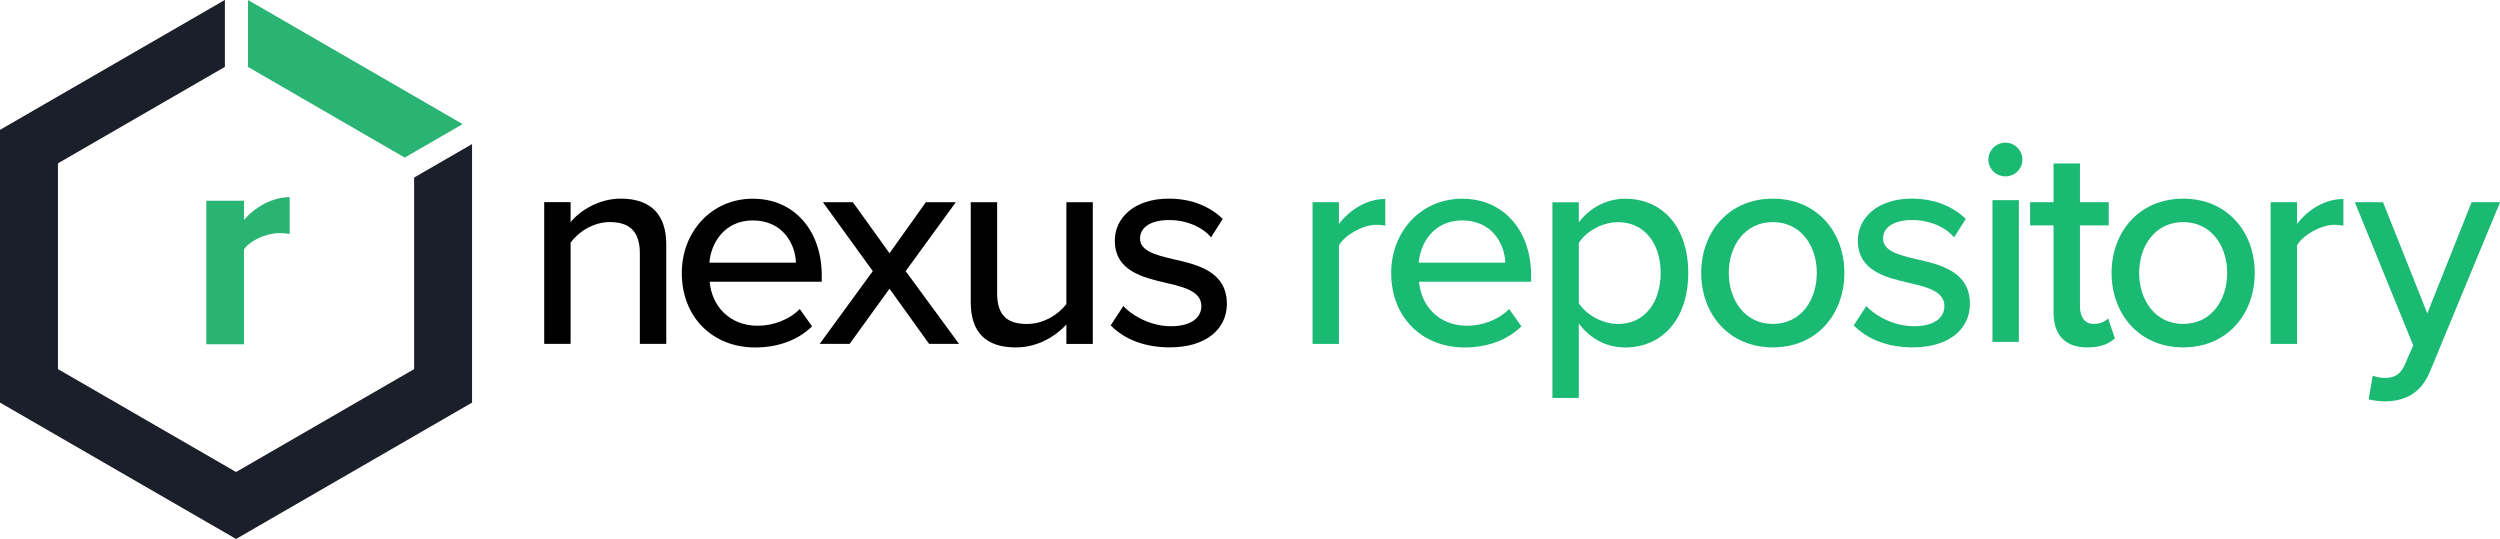
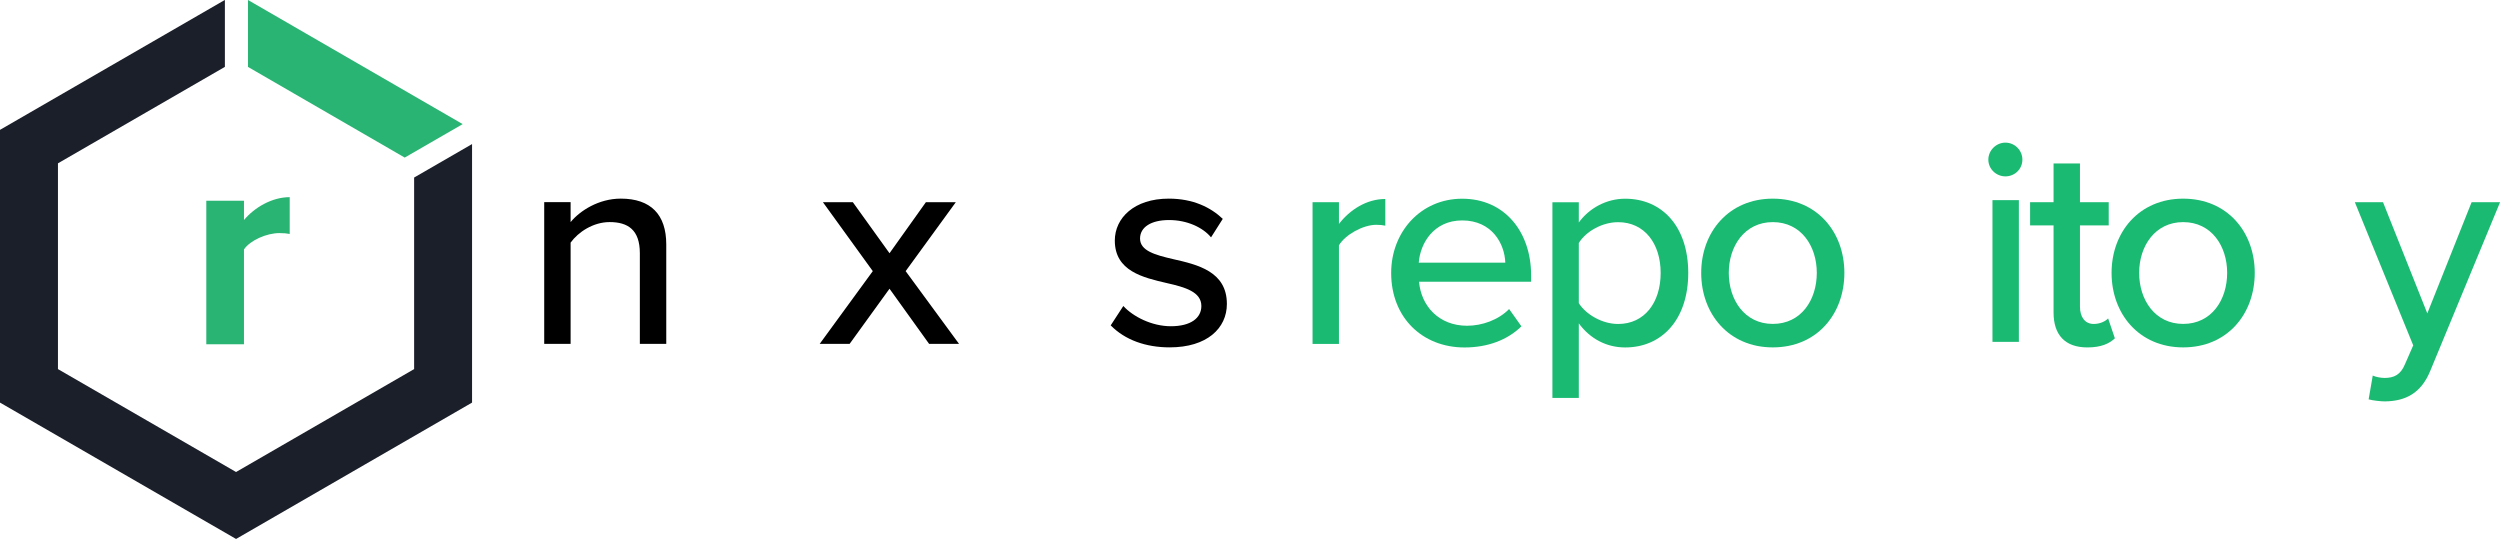
<svg xmlns="http://www.w3.org/2000/svg" width="176.55mm" height="38.056mm" version="1.1" viewBox="0 0 176.55 38.056">
  <defs>
    <clipPath id="clipPath109">
      <path transform="translate(-64.823 -525.48)" d="m45.695 510.22h196.01v42.25h-196.01z" />
    </clipPath>
    <clipPath id="clipPath111">
      <path transform="translate(-45.695 -542.28)" d="m45.695 510.22h196.01v42.25h-196.01z" />
    </clipPath>
    <clipPath id="clipPath113">
      <path transform="translate(-65.139 -552.46)" d="m45.695 510.22h196.01v42.25h-196.01z" />
    </clipPath>
    <clipPath id="clipPath115">
      <path transform="translate(-95.861 -532.61)" d="m45.695 510.22h196.01v42.25h-196.01z" />
    </clipPath>
    <clipPath id="clipPath117">
      <path transform="translate(-101.31 -531.87)" d="m45.695 510.22h196.01v42.25h-196.01z" />
    </clipPath>
    <clipPath id="clipPath119">
      <path transform="translate(-115.43 -529.82)" d="m45.695 510.22h196.01v42.25h-196.01z" />
    </clipPath>
    <clipPath id="clipPath121">
      <path transform="translate(-129.3 -527.02)" d="m45.695 510.22h196.01v42.25h-196.01z" />
    </clipPath>
    <clipPath id="clipPath123">
      <path transform="translate(-133.77 -528.47)" d="m45.695 510.22h196.01v42.25h-196.01z" />
    </clipPath>
    <clipPath id="clipPath125">
      <path transform="translate(-148.6 -536.61)" d="m45.695 510.22h196.01v42.25h-196.01z" />
    </clipPath>
    <clipPath id="clipPath127">
      <path transform="translate(-156.93 -531.87)" d="m45.695 510.22h196.01v42.25h-196.01z" />
    </clipPath>
    <clipPath id="clipPath129">
      <path transform="translate(-172.57 -535.04)" d="m45.695 510.22h196.01v42.25h-196.01z" />
    </clipPath>
    <clipPath id="clipPath131">
      <path transform="translate(-188.14 -531.07)" d="m45.695 510.22h196.01v42.25h-196.01z" />
    </clipPath>
    <clipPath id="clipPath133">
      <path transform="translate(-192.03 -528.47)" d="m45.695 510.22h196.01v42.25h-196.01z" />
    </clipPath>
    <clipPath id="clipPath135">
      <path d="m45.695 510.22h196.01v42.25h-196.01z" />
    </clipPath>
    <clipPath id="clipPath137">
      <path transform="translate(-206.7 -527.96)" d="m45.695 510.22h196.01v42.25h-196.01z" />
    </clipPath>
    <clipPath id="clipPath139">
      <path transform="translate(-220.31 -531.07)" d="m45.695 510.22h196.01v42.25h-196.01z" />
    </clipPath>
    <clipPath id="clipPath141">
      <path transform="translate(-223.72 -536.61)" d="m45.695 510.22h196.01v42.25h-196.01z" />
    </clipPath>
    <clipPath id="clipPath143">
-       <path transform="translate(-232.64 -522.83)" d="m45.695 510.22h196.01v42.25h-196.01z" />
+       <path transform="translate(-232.64 -522.83)" d="m45.695 510.22h196.01v42.25z" />
    </clipPath>
  </defs>
  <g transform="translate(-17.198 -125.15)">
    <path transform="matrix(.901 0 0 -.901 34.427 149.46)" d="m0 0v7.432c0.489 0.721 1.793 1.28 2.771 1.28 0.348 0 0.604-0.024 0.814-0.07v2.887c-1.397 0-2.769-0.815-3.585-1.793v1.512h-2.953v-11.248z" clip-path="url(#clipPath109)" fill="#29b473 " />
    <path transform="matrix(.901 0 0 -.901 17.198 134.32)" d="m0 0v-21.377l18.502-10.689 18.498 10.689v20.263l-4.541-2.624v-15.014l-13.957-8.066-13.959 8.066v16.128l13.084 7.56v5.248z" clip-path="url(#clipPath111)" fill="#1b1f2a " />
    <path transform="matrix(.901 0 0 -.901 34.711 125.15)" d="m0 0v-5.245l12.284-7.106 4.542 2.623z" clip-path="url(#clipPath113)" fill="#29b473 " />
    <g fill="#000000 ">
      <path transform="matrix(.901 0 0 -.901 62.384 143.03)" d="m0 0c0 1.839-0.943 2.438-2.368 2.438-1.288 0-2.461-0.782-3.059-1.61v-7.933h-2.069v11.106h2.069v-1.563c0.736 0.896 2.208 1.839 3.932 1.839 2.346 0 3.565-1.242 3.565-3.587v-7.795h-2.07z" clip-path="url(#clipPath115)" />
-       <path transform="matrix(.901 0 0 -.901 67.295 143.7)" d="m0 0h6.783c-0.046 1.472-1.034 3.311-3.38 3.311-2.23 0-3.288-1.793-3.403-3.311m3.403 5.013c3.334 0 5.404-2.598 5.404-6.002v-0.506h-8.784c0.161-1.885 1.54-3.449 3.771-3.449 1.173 0 2.46 0.46 3.289 1.311l0.965-1.357c-1.104-1.081-2.667-1.656-4.461-1.656-3.311 0-5.749 2.346-5.749 5.841 0 3.22 2.323 5.818 5.565 5.818" clip-path="url(#clipPath117)" />
      <path transform="matrix(.901 0 0 -.901 80.015 145.54)" d="m0 0-3.127-4.323h-2.346l4.162 5.702-3.909 5.404h2.345l2.875-4.001 2.852 4.001h2.345l-3.932-5.404 4.185-5.702h-2.346z" clip-path="url(#clipPath119)" />
-       <path transform="matrix(.901 0 0 -.901 92.506 148.07)" d="m0 0c-0.851-0.92-2.253-1.793-3.955-1.793-2.368 0-3.541 1.195-3.541 3.541v7.841h2.069v-7.151c0-1.84 0.92-2.392 2.346-2.392 1.288 0 2.46 0.736 3.081 1.564v7.979h2.07v-11.107h-2.07z" clip-path="url(#clipPath121)" />
      <path transform="matrix(.901 0 0 -.901 96.527 146.76)" d="m0 0c0.759-0.828 2.23-1.586 3.725-1.586 1.564 0 2.392 0.643 2.392 1.586 0 1.104-1.265 1.472-2.691 1.793-1.885 0.437-4.093 0.943-4.093 3.335 0 1.77 1.518 3.288 4.231 3.288 1.909 0 3.289-0.689 4.231-1.586l-0.92-1.449c-0.644 0.782-1.885 1.357-3.288 1.357-1.402 0-2.276-0.552-2.276-1.449 0-0.966 1.195-1.288 2.575-1.61 1.932-0.437 4.231-0.966 4.231-3.518 0-1.909-1.563-3.403-4.484-3.403-1.862 0-3.495 0.575-4.622 1.724z" clip-path="url(#clipPath123)" />
    </g>
    <g fill="#1aba73 ">
      <path transform="matrix(.901 0 0 -.901 109.89 139.43)" d="m0 0h2.069v-1.702c0.851 1.104 2.162 1.955 3.634 1.955v-2.092c-0.207 0.046-0.437 0.068-0.713 0.068-1.035 0-2.438-0.781-2.921-1.609v-7.726h-2.069z" clip-path="url(#clipPath125)" />
      <path transform="matrix(.901 0 0 -.901 117.39 143.7)" d="m0 0h6.783c-0.046 1.472-1.034 3.311-3.38 3.311-2.23 0-3.288-1.793-3.403-3.311m3.403 5.013c3.334 0 5.404-2.598 5.404-6.002v-0.506h-8.784c0.161-1.885 1.54-3.449 3.771-3.449 1.173 0 2.46 0.46 3.289 1.311l0.965-1.357c-1.104-1.081-2.667-1.656-4.461-1.656-3.311 0-5.749 2.346-5.749 5.841 0 3.22 2.323 5.818 5.565 5.818" clip-path="url(#clipPath127)" />
      <path transform="matrix(.901 0 0 -.901 131.47 140.84)" d="m0 0c-1.265 0-2.53-0.736-3.082-1.633v-4.714c0.552-0.874 1.817-1.632 3.082-1.632 2.069 0 3.334 1.678 3.334 4.001 0 2.299-1.265 3.978-3.334 3.978m-5.151-13.774v15.337h2.069v-1.586c0.805 1.104 2.139 1.862 3.634 1.862 2.897 0 4.944-2.184 4.944-5.817s-2.047-5.841-4.944-5.841c-1.449 0-2.737 0.667-3.634 1.886v-5.841z" clip-path="url(#clipPath129)" />
      <path transform="matrix(.901 0 0 -.901 145.5 144.42)" d="m0 0c0 2.092-1.219 3.978-3.449 3.978-2.208 0-3.449-1.886-3.449-3.978 0-2.116 1.241-4.001 3.449-4.001 2.23 0 3.449 1.885 3.449 4.001m-9.06 0c0 3.196 2.162 5.817 5.611 5.817 3.472 0 5.611-2.621 5.611-5.817 0-3.219-2.139-5.841-5.611-5.841-3.449 0-5.611 2.622-5.611 5.841" clip-path="url(#clipPath131)" />
-       <path transform="matrix(.901 0 0 -.901 149 146.76)" d="m0 0c0.759-0.828 2.23-1.586 3.725-1.586 1.564 0 2.392 0.643 2.392 1.586 0 1.104-1.265 1.472-2.691 1.793-1.885 0.437-4.093 0.943-4.093 3.335 0 1.77 1.518 3.288 4.231 3.288 1.909 0 3.289-0.689 4.231-1.586l-0.92-1.449c-0.644 0.782-1.885 1.357-3.288 1.357-1.402 0-2.276-0.552-2.276-1.449 0-0.966 1.195-1.288 2.575-1.61 1.932-0.437 4.231-0.966 4.231-3.518 0-1.909-1.563-3.403-4.484-3.403-1.862 0-3.495 0.575-4.622 1.724z" clip-path="url(#clipPath133)" />
      <path transform="matrix(.901 0 0 -.901 -23.961 622.77)" d="m201.85 536.61h2.069v-11.106h-2.069zm-0.323 3.174c0 0.736 0.622 1.334 1.334 1.334 0.736 0 1.334-0.598 1.334-1.334s-0.598-1.311-1.334-1.311c-0.712 0-1.334 0.575-1.334 1.311" clip-path="url(#clipPath135)" />
      <path transform="matrix(.901 0 0 -.901 162.22 147.22)" d="m0 0v6.83h-1.839v1.816h1.839v3.036h2.07v-3.036h2.253v-1.816h-2.253v-6.37c0-0.782 0.368-1.357 1.08-1.357 0.483 0 0.92 0.207 1.127 0.437l0.529-1.563c-0.437-0.415-1.08-0.713-2.161-0.713-1.748 0-2.645 0.988-2.645 2.736" clip-path="url(#clipPath137)" />
      <path transform="matrix(.901 0 0 -.901 174.48 144.42)" d="m0 0c0 2.092-1.219 3.978-3.449 3.978-2.208 0-3.449-1.886-3.449-3.978 0-2.116 1.241-4.001 3.449-4.001 2.23 0 3.449 1.885 3.449 4.001m-9.06 0c0 3.196 2.162 5.817 5.611 5.817 3.472 0 5.611-2.621 5.611-5.817 0-3.219-2.139-5.841-5.611-5.841-3.449 0-5.611 2.622-5.611 5.841" clip-path="url(#clipPath139)" />
-       <path transform="matrix(.901 0 0 -.901 177.55 139.43)" d="m0 0h2.069v-1.702c0.851 1.104 2.162 1.955 3.634 1.955v-2.092c-0.207 0.046-0.437 0.068-0.713 0.068-1.035 0-2.438-0.781-2.921-1.609v-7.726h-2.069z" clip-path="url(#clipPath141)" />
      <path transform="matrix(.901 0 0 -.901 185.59 151.84)" d="m0 0c0.759 0 1.265 0.253 1.609 1.081l0.644 1.472-4.576 11.221h2.208l3.472-8.715 3.472 8.715h2.231l-5.473-13.222c-0.713-1.748-1.932-2.368-3.541-2.391-0.345 0-0.966 0.068-1.288 0.16l0.322 1.863c0.253-0.115 0.644-0.184 0.92-0.184" clip-path="url(#clipPath143)" />
    </g>
  </g>
</svg>